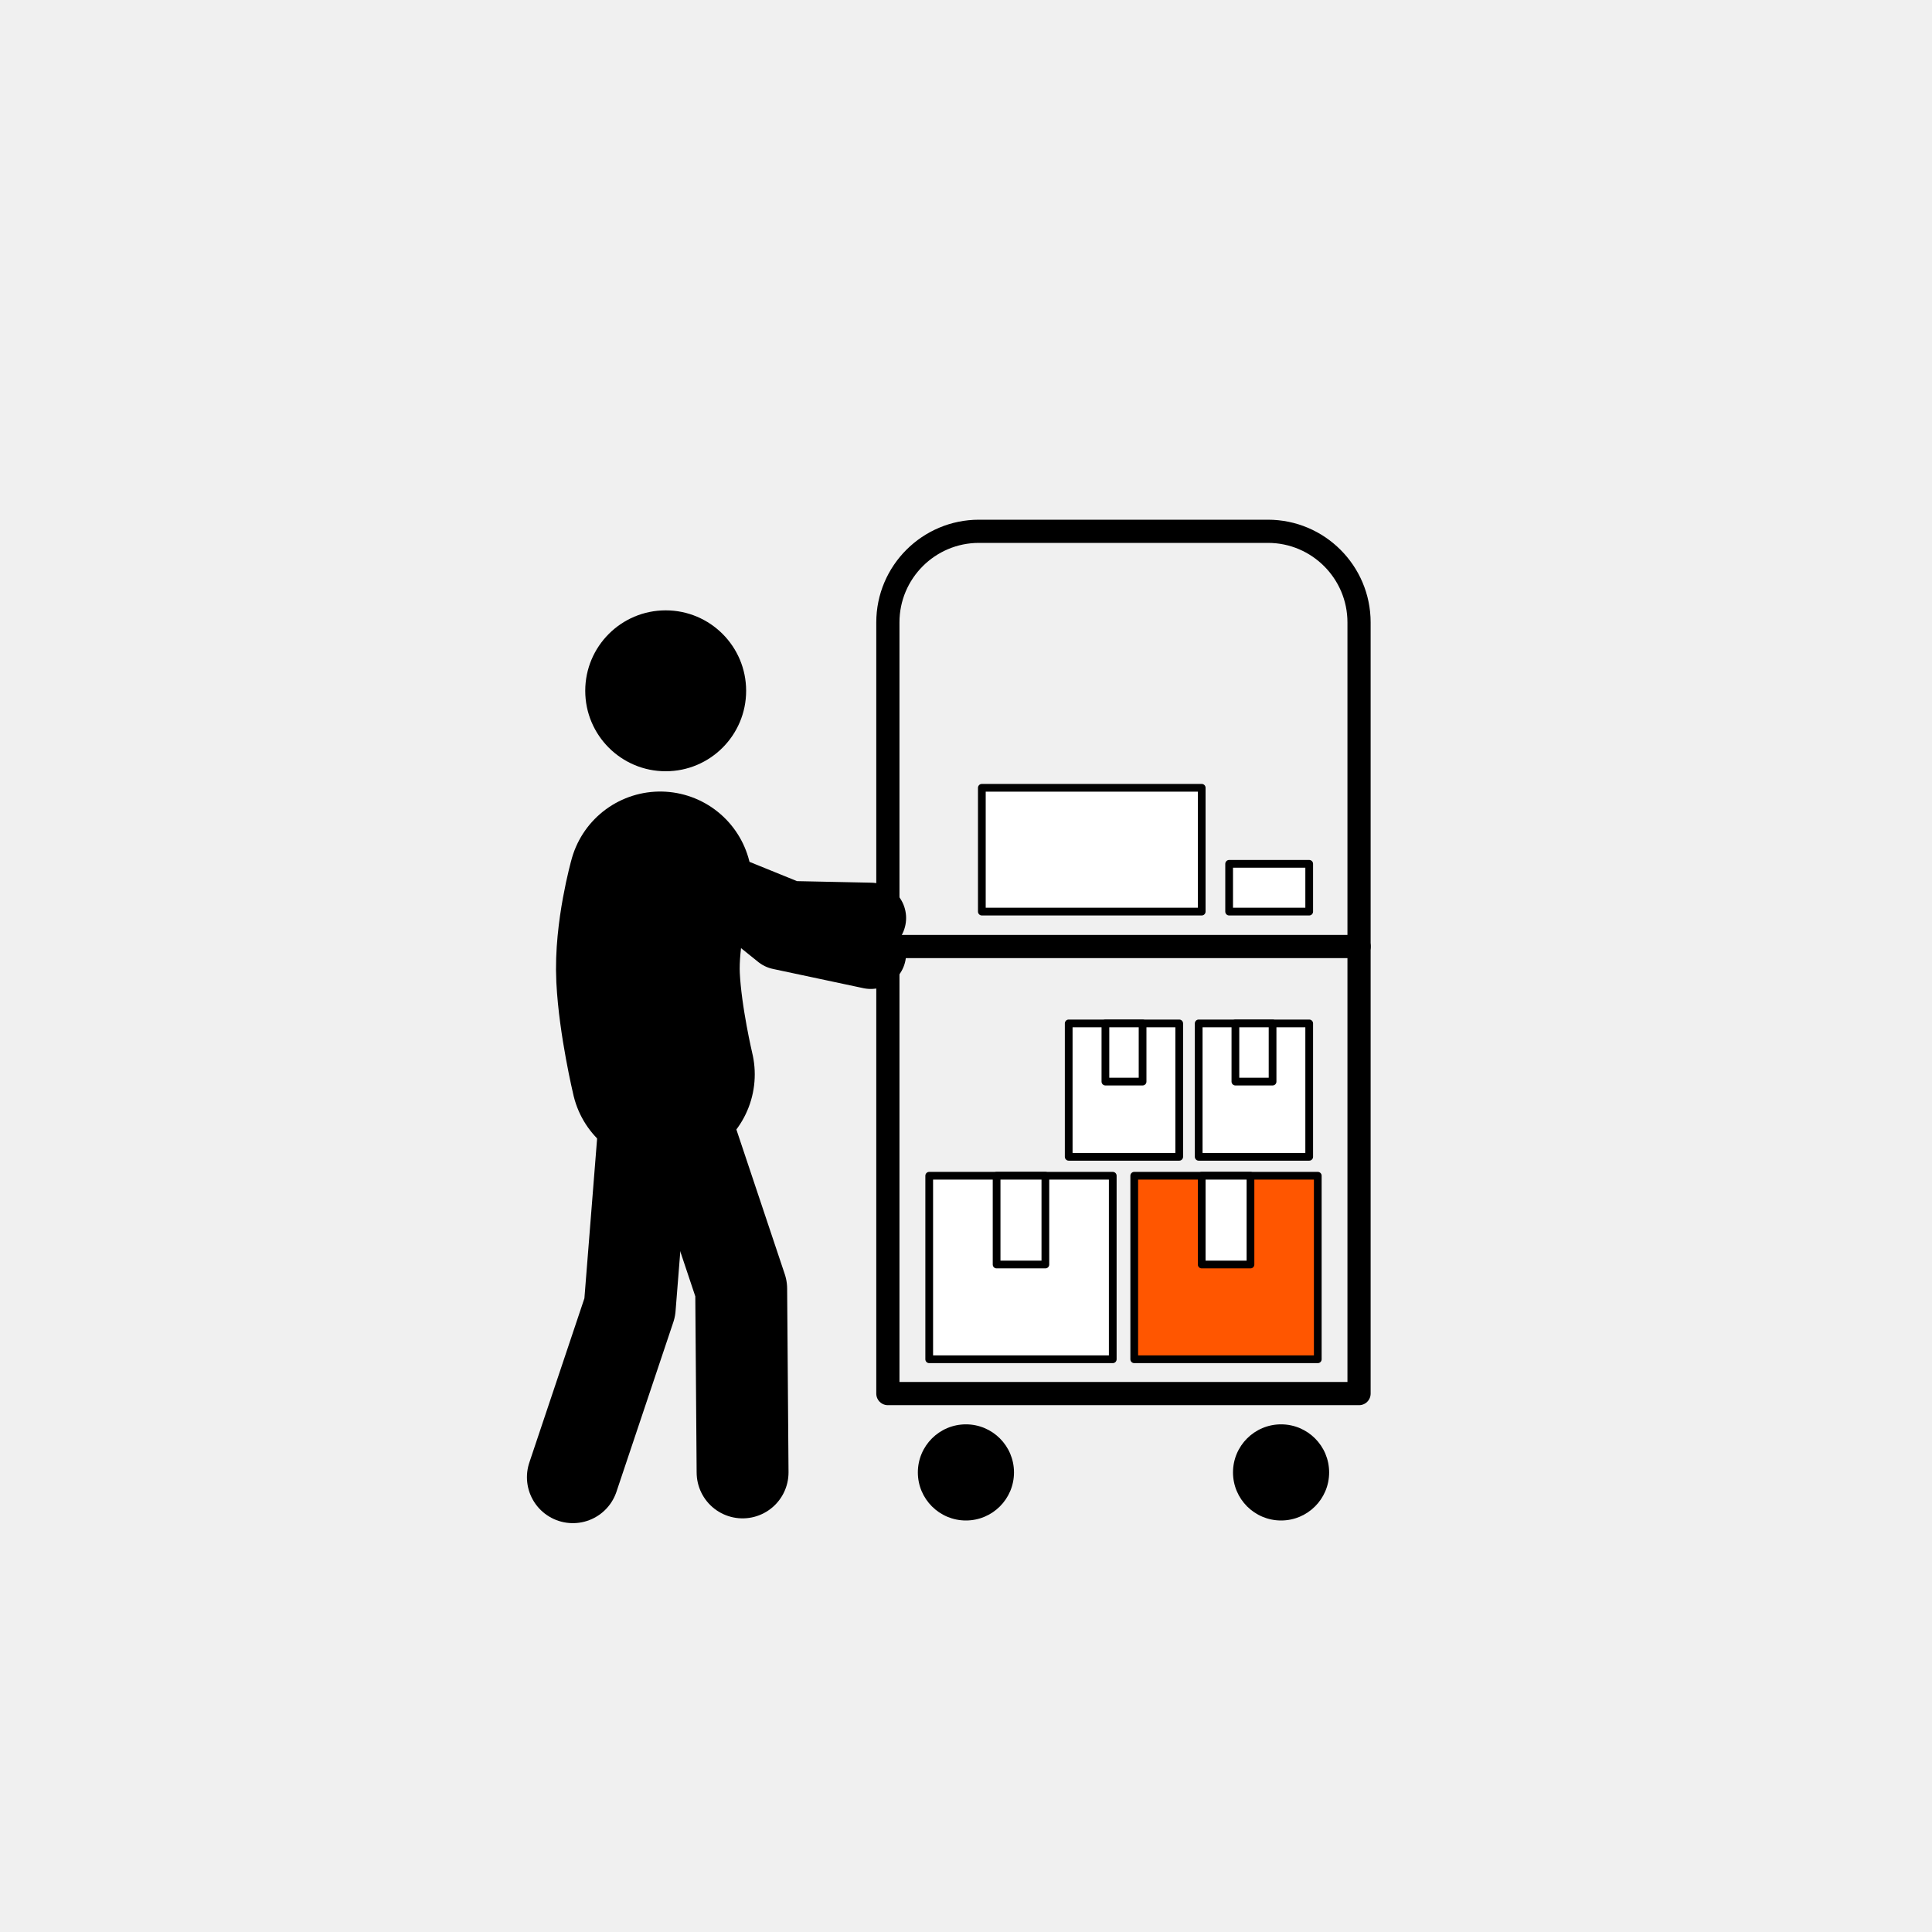
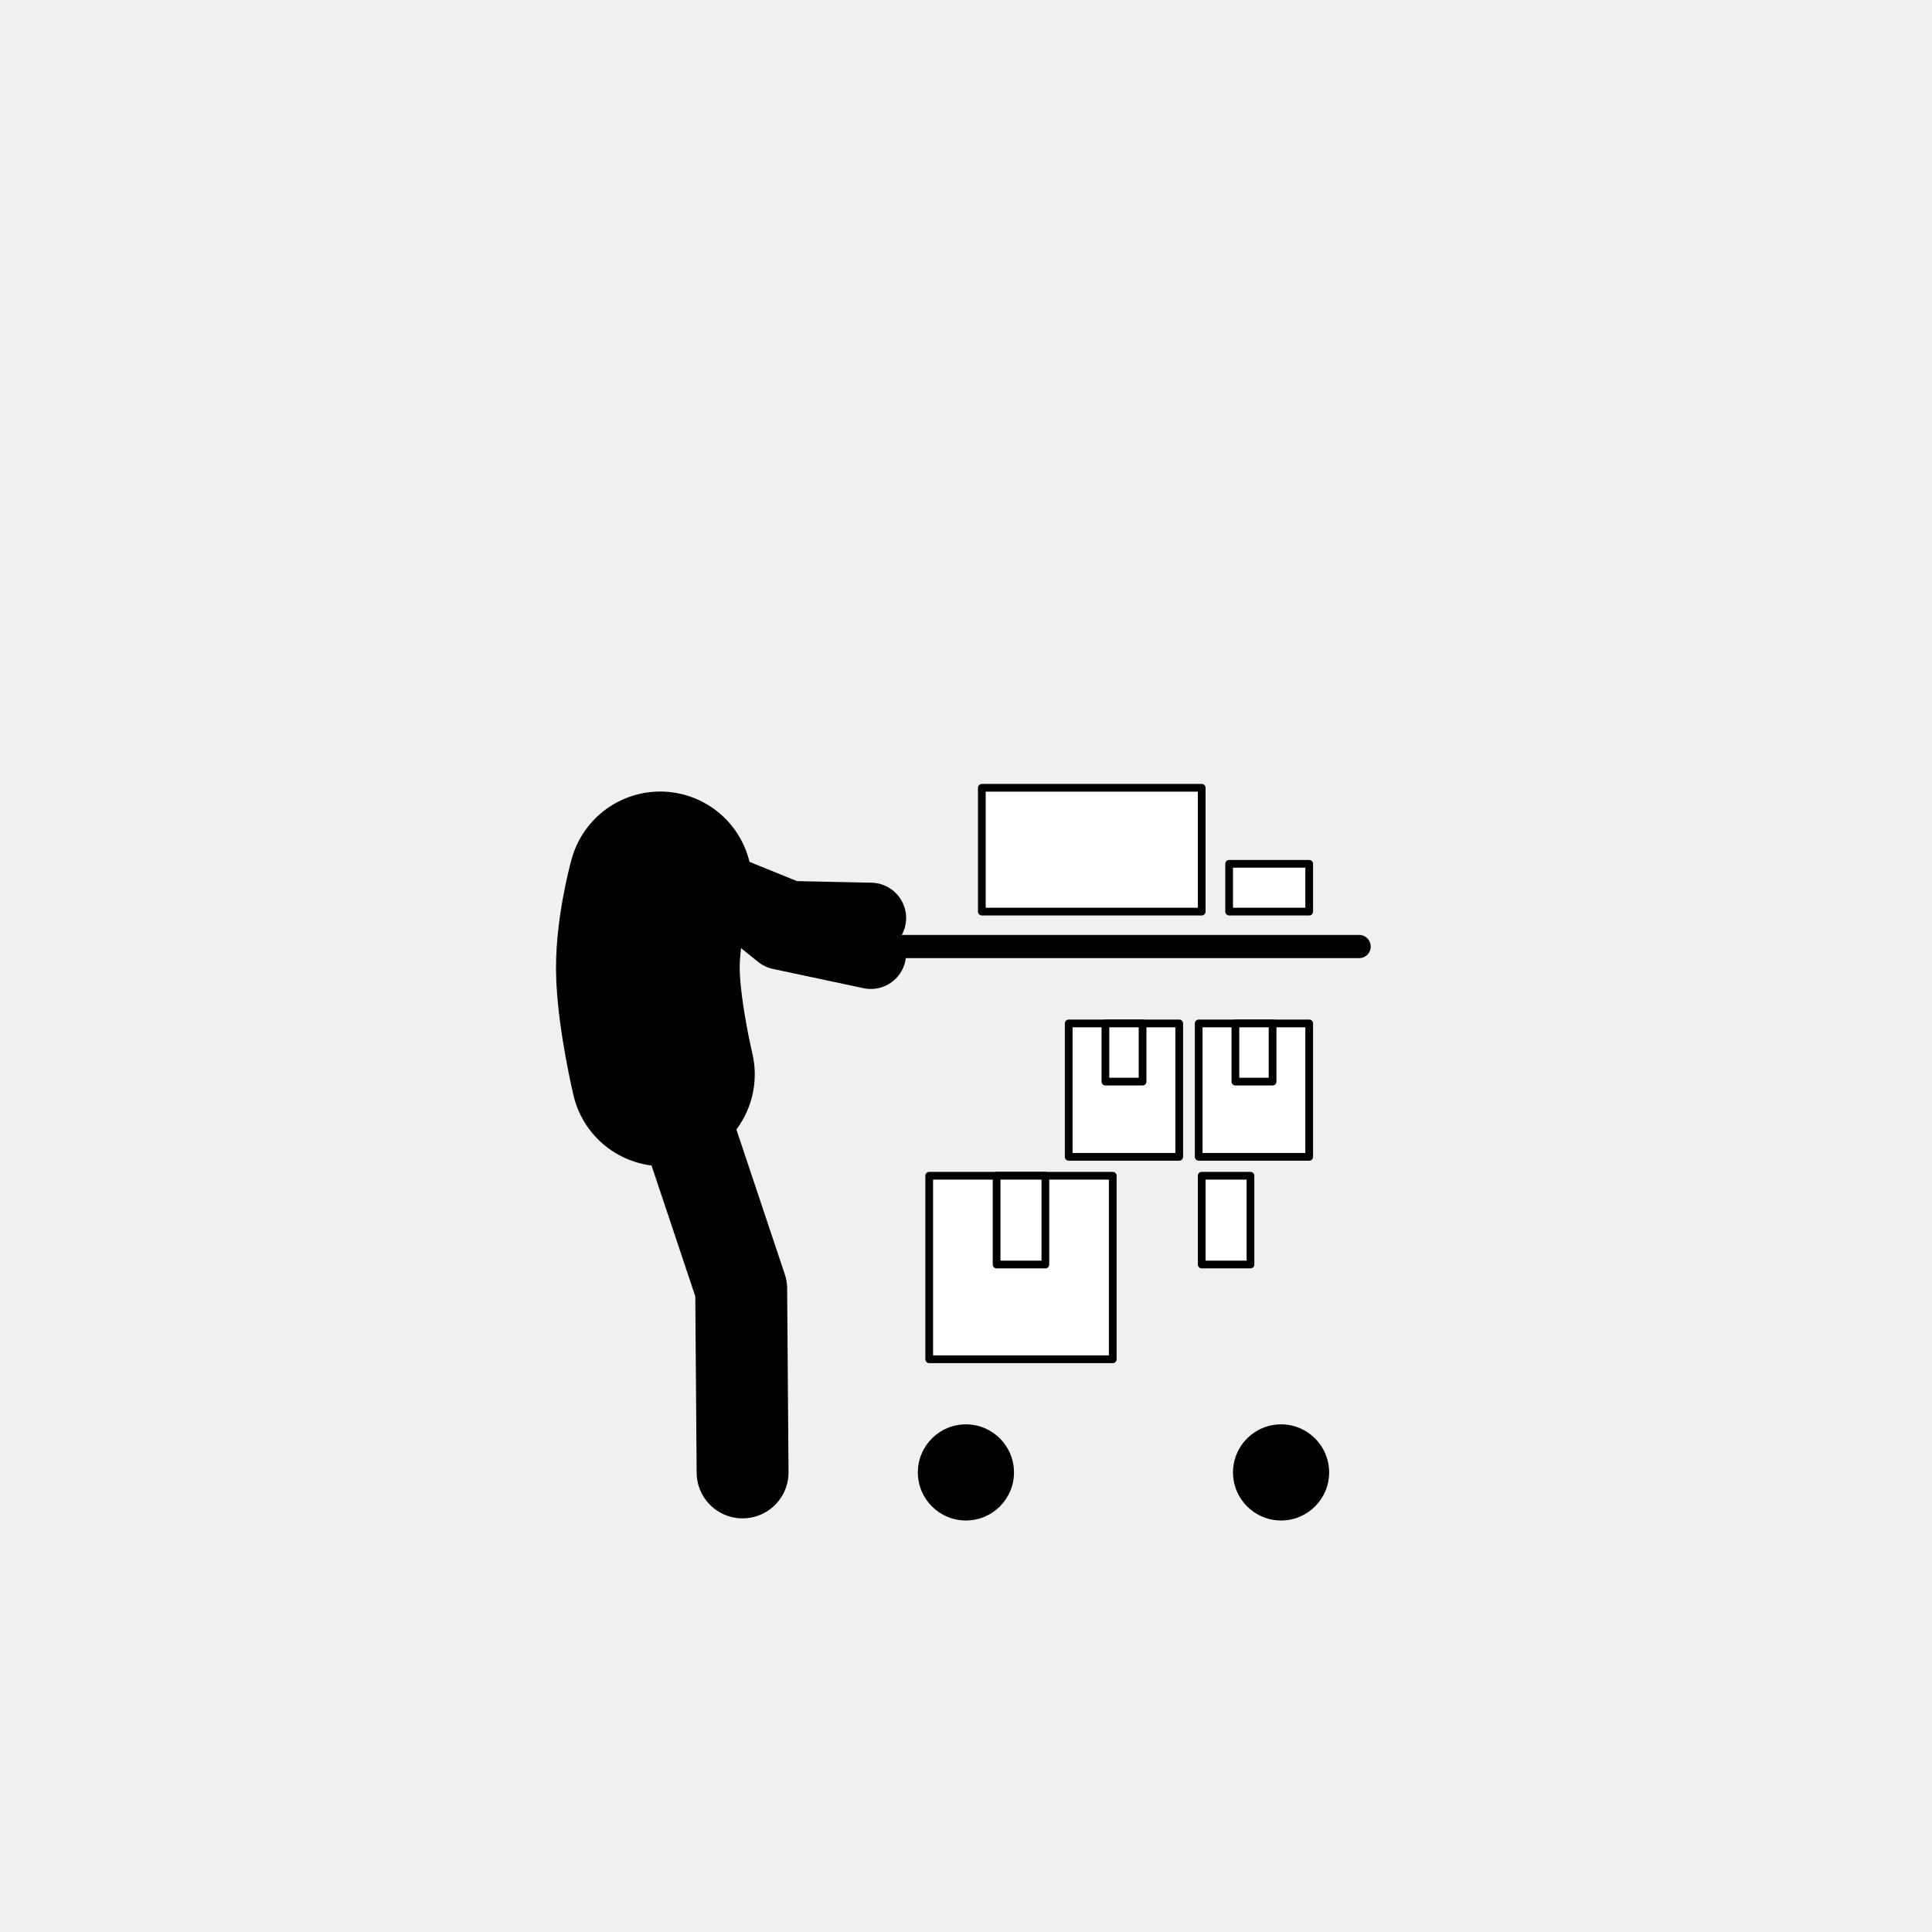
<svg xmlns="http://www.w3.org/2000/svg" version="1.1" viewBox="0 0 250 250">
  <g>
    <g id="bg">
      <rect width="250" height="250" style="fill: #f0f0f0;" />
    </g>
    <g id="Layer_6">
      <g>
        <g>
          <polyline points="81.91 110.34 102.2 118.57 112.68 118.79" style="fill: none; stroke: #000; stroke-linecap: round; stroke-linejoin: round; stroke-width: 9.14px;" />
-           <circle cx="86.14" cy="89.39" r="10.41" />
          <path d="M85.43,114.31s-1.85,6.56-1.57,12.2c.28,5.64,1.92,12.51,1.92,12.51" style="fill: none; stroke: #000; stroke-linecap: round; stroke-linejoin: round; stroke-width: 23.77px;" />
-           <polyline points="83.48 144.18 81.49 169.2 74.13 191.15" style="fill: none; stroke: #000; stroke-linecap: round; stroke-linejoin: round; stroke-width: 11.89px;" />
          <polyline points="87.95 142.96 95.91 166.76 96.09 190.53" style="fill: none; stroke: #000; stroke-linecap: round; stroke-linejoin: round; stroke-width: 11.89px;" />
          <polyline points="87.9 110.39 100.97 120.91 112.68 123.4" style="fill: none; stroke: #000; stroke-linecap: round; stroke-linejoin: round; stroke-width: 9.14px;" />
        </g>
        <g>
          <circle cx="124.99" cy="190.53" r="6.22" />
          <circle cx="165.77" cy="190.53" r="6.22" />
        </g>
-         <path d="M126.69,68.75h37.38c6.51,0,11.79,5.29,11.79,11.79v99.79h-60.97v-99.79c0-6.51,5.29-11.79,11.79-11.79Z" style="fill: none; stroke: #000; stroke-linecap: round; stroke-linejoin: round; stroke-width: 3px;" />
        <line x1="175.87" y1="122.48" x2="114.9" y2="122.48" style="fill: none; stroke: #000; stroke-linecap: round; stroke-linejoin: round; stroke-width: 3px;" />
        <g>
          <g>
            <g>
              <rect x="120.24" y="152.14" width="23.75" height="23.75" style="fill: #fff; stroke: #000; stroke-linecap: round; stroke-linejoin: round;" />
              <rect x="128.96" y="152.14" width="6.31" height="11.49" style="fill: #fff; stroke: #000; stroke-linecap: round; stroke-linejoin: round;" />
            </g>
            <g>
-               <rect x="146.77" y="152.14" width="23.75" height="23.75" style="fill: #ff5600; stroke: #000; stroke-linecap: round; stroke-linejoin: round;" />
              <rect x="155.5" y="152.14" width="6.31" height="11.49" style="fill: #fff; stroke: #000; stroke-linecap: round; stroke-linejoin: round;" />
            </g>
          </g>
          <g>
            <g>
              <rect x="138.29" y="132.43" width="14.3" height="17.26" style="fill: #fff; stroke: #000; stroke-linecap: round; stroke-linejoin: round;" />
              <rect x="143.04" y="132.43" width="4.81" height="7.53" style="fill: #fff; stroke: #000; stroke-linecap: round; stroke-linejoin: round;" />
            </g>
            <g>
              <rect x="155.11" y="132.43" width="14.3" height="17.26" style="fill: #fff; stroke: #000; stroke-linecap: round; stroke-linejoin: round;" />
              <rect x="159.86" y="132.43" width="4.81" height="7.53" style="fill: #fff; stroke: #000; stroke-linecap: round; stroke-linejoin: round;" />
            </g>
          </g>
          <rect x="127.05" y="101.94" width="28.45" height="16.02" style="fill: #fff; stroke: #000; stroke-linecap: round; stroke-linejoin: round;" />
          <rect x="159.05" y="111.78" width="10.36" height="6.18" style="fill: #fff; stroke: #000; stroke-linecap: round; stroke-linejoin: round;" />
        </g>
      </g>
    </g>
  </g>
</svg>